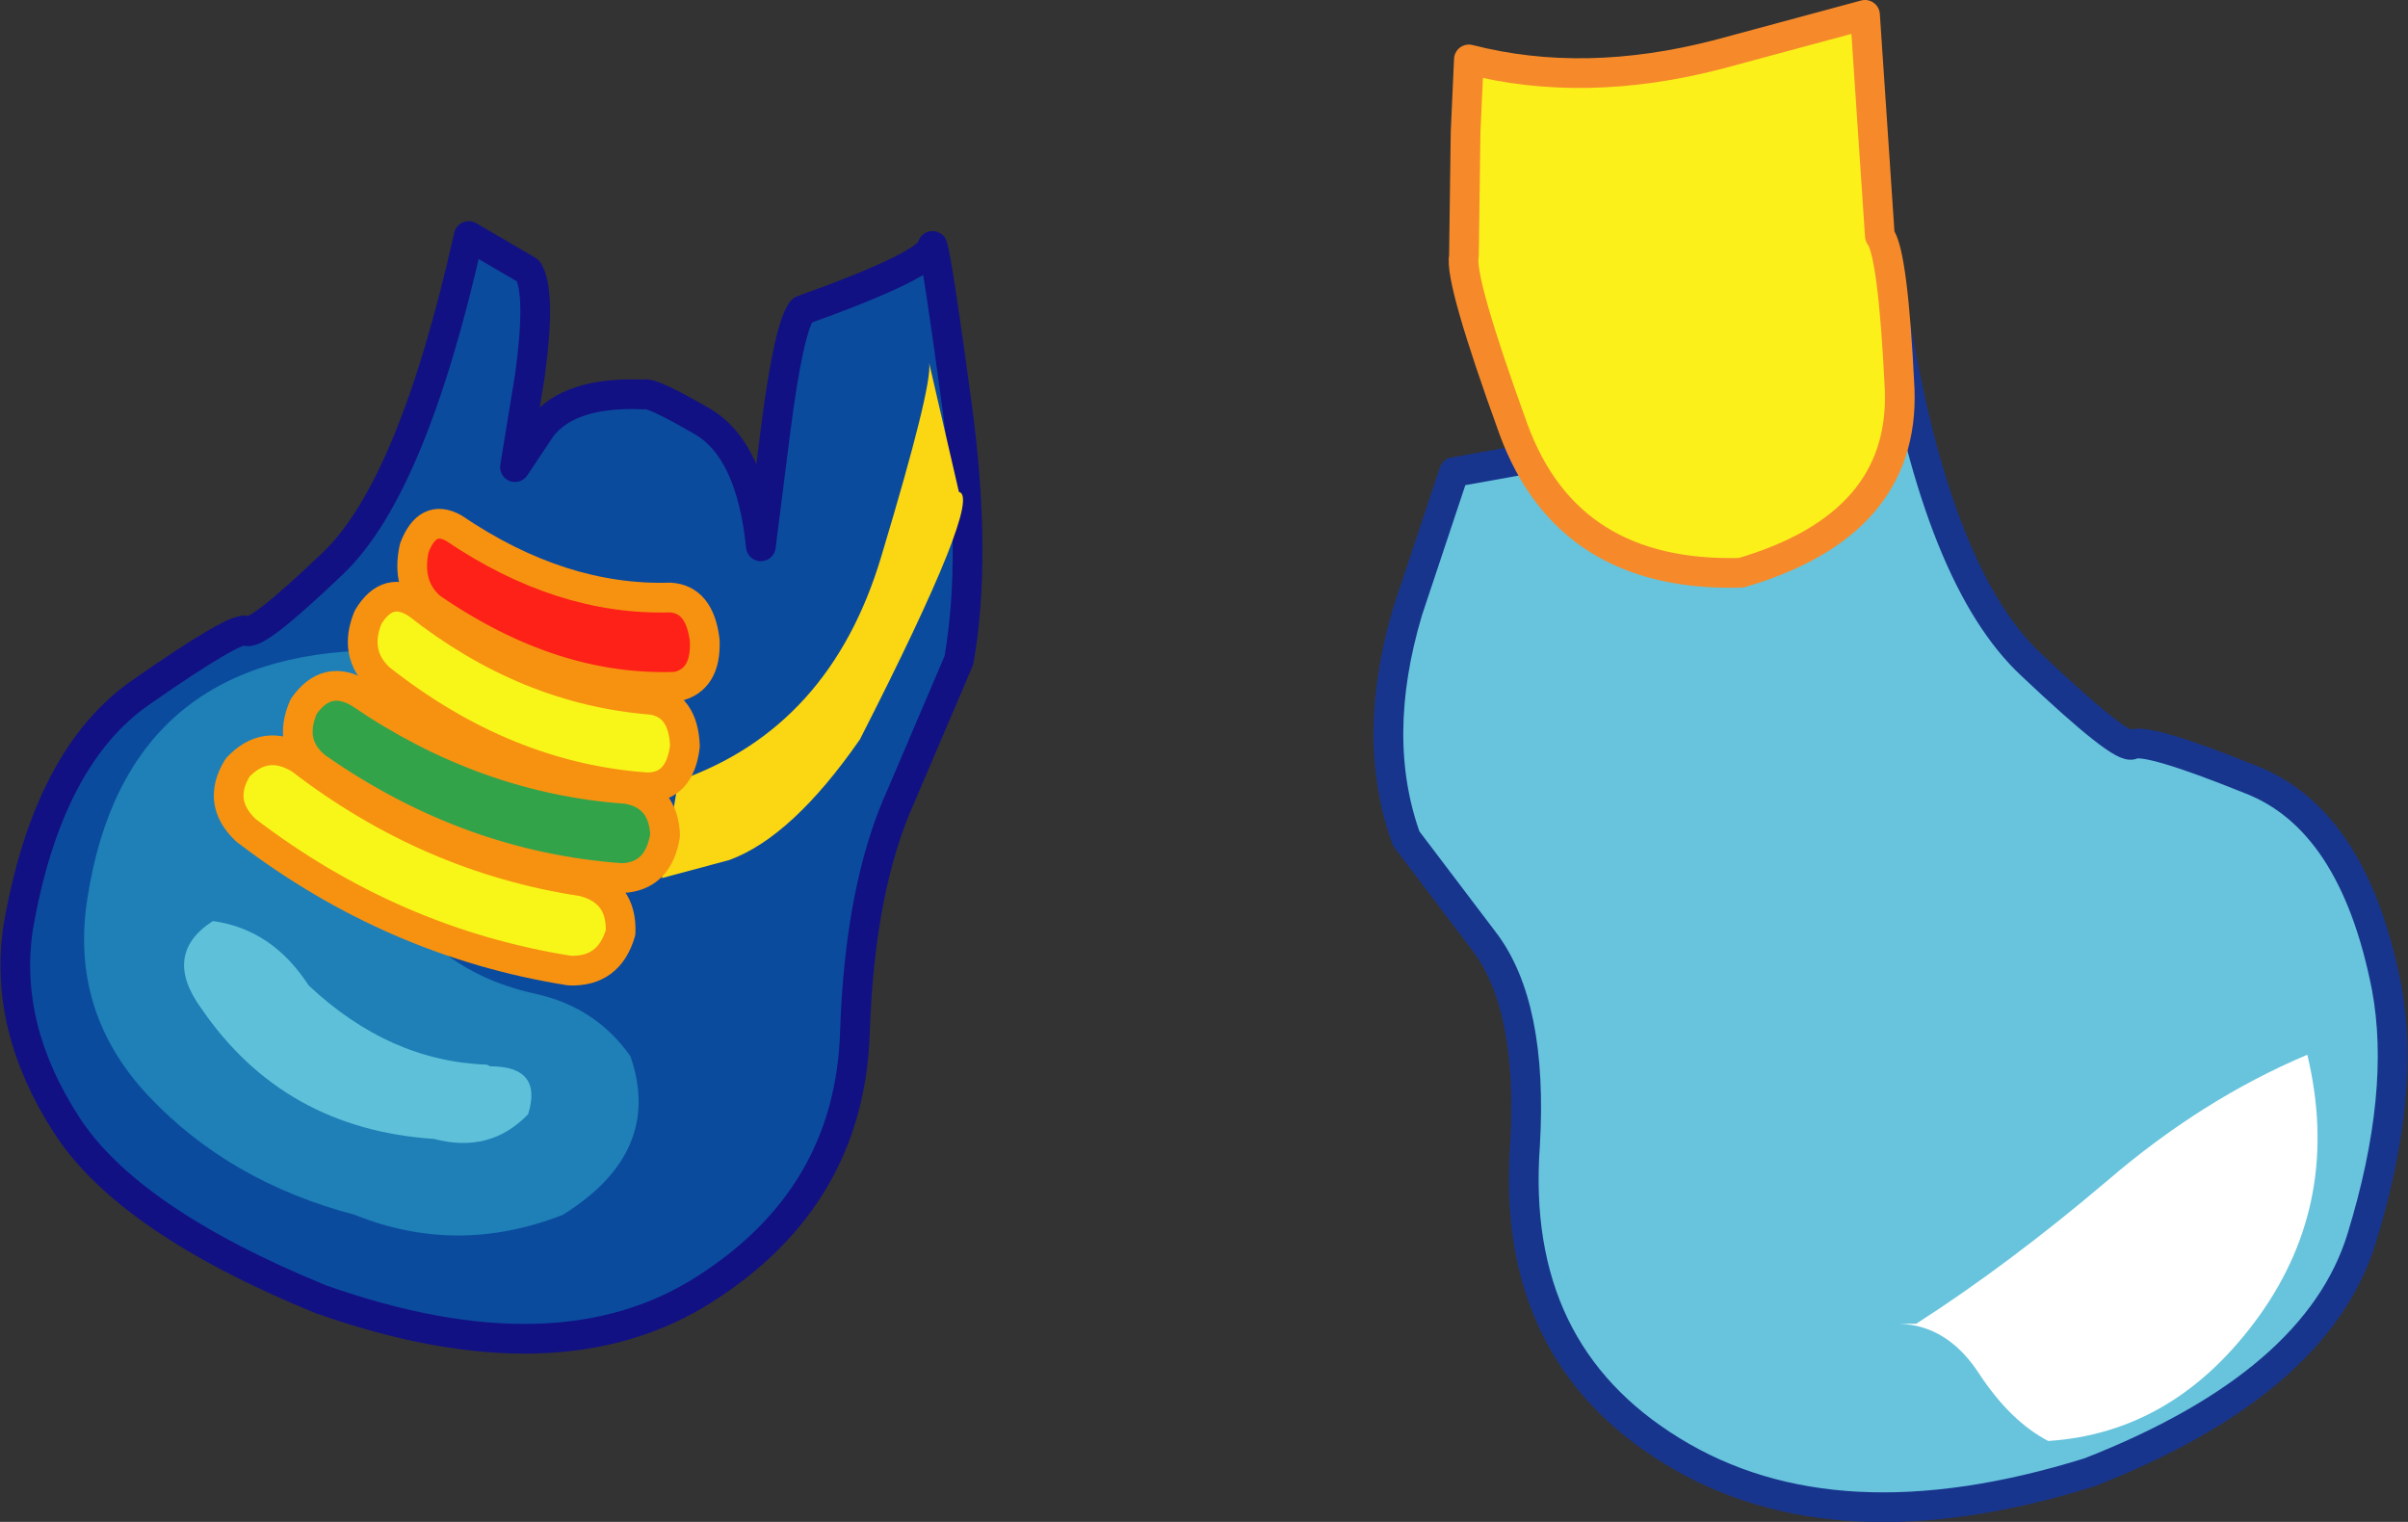
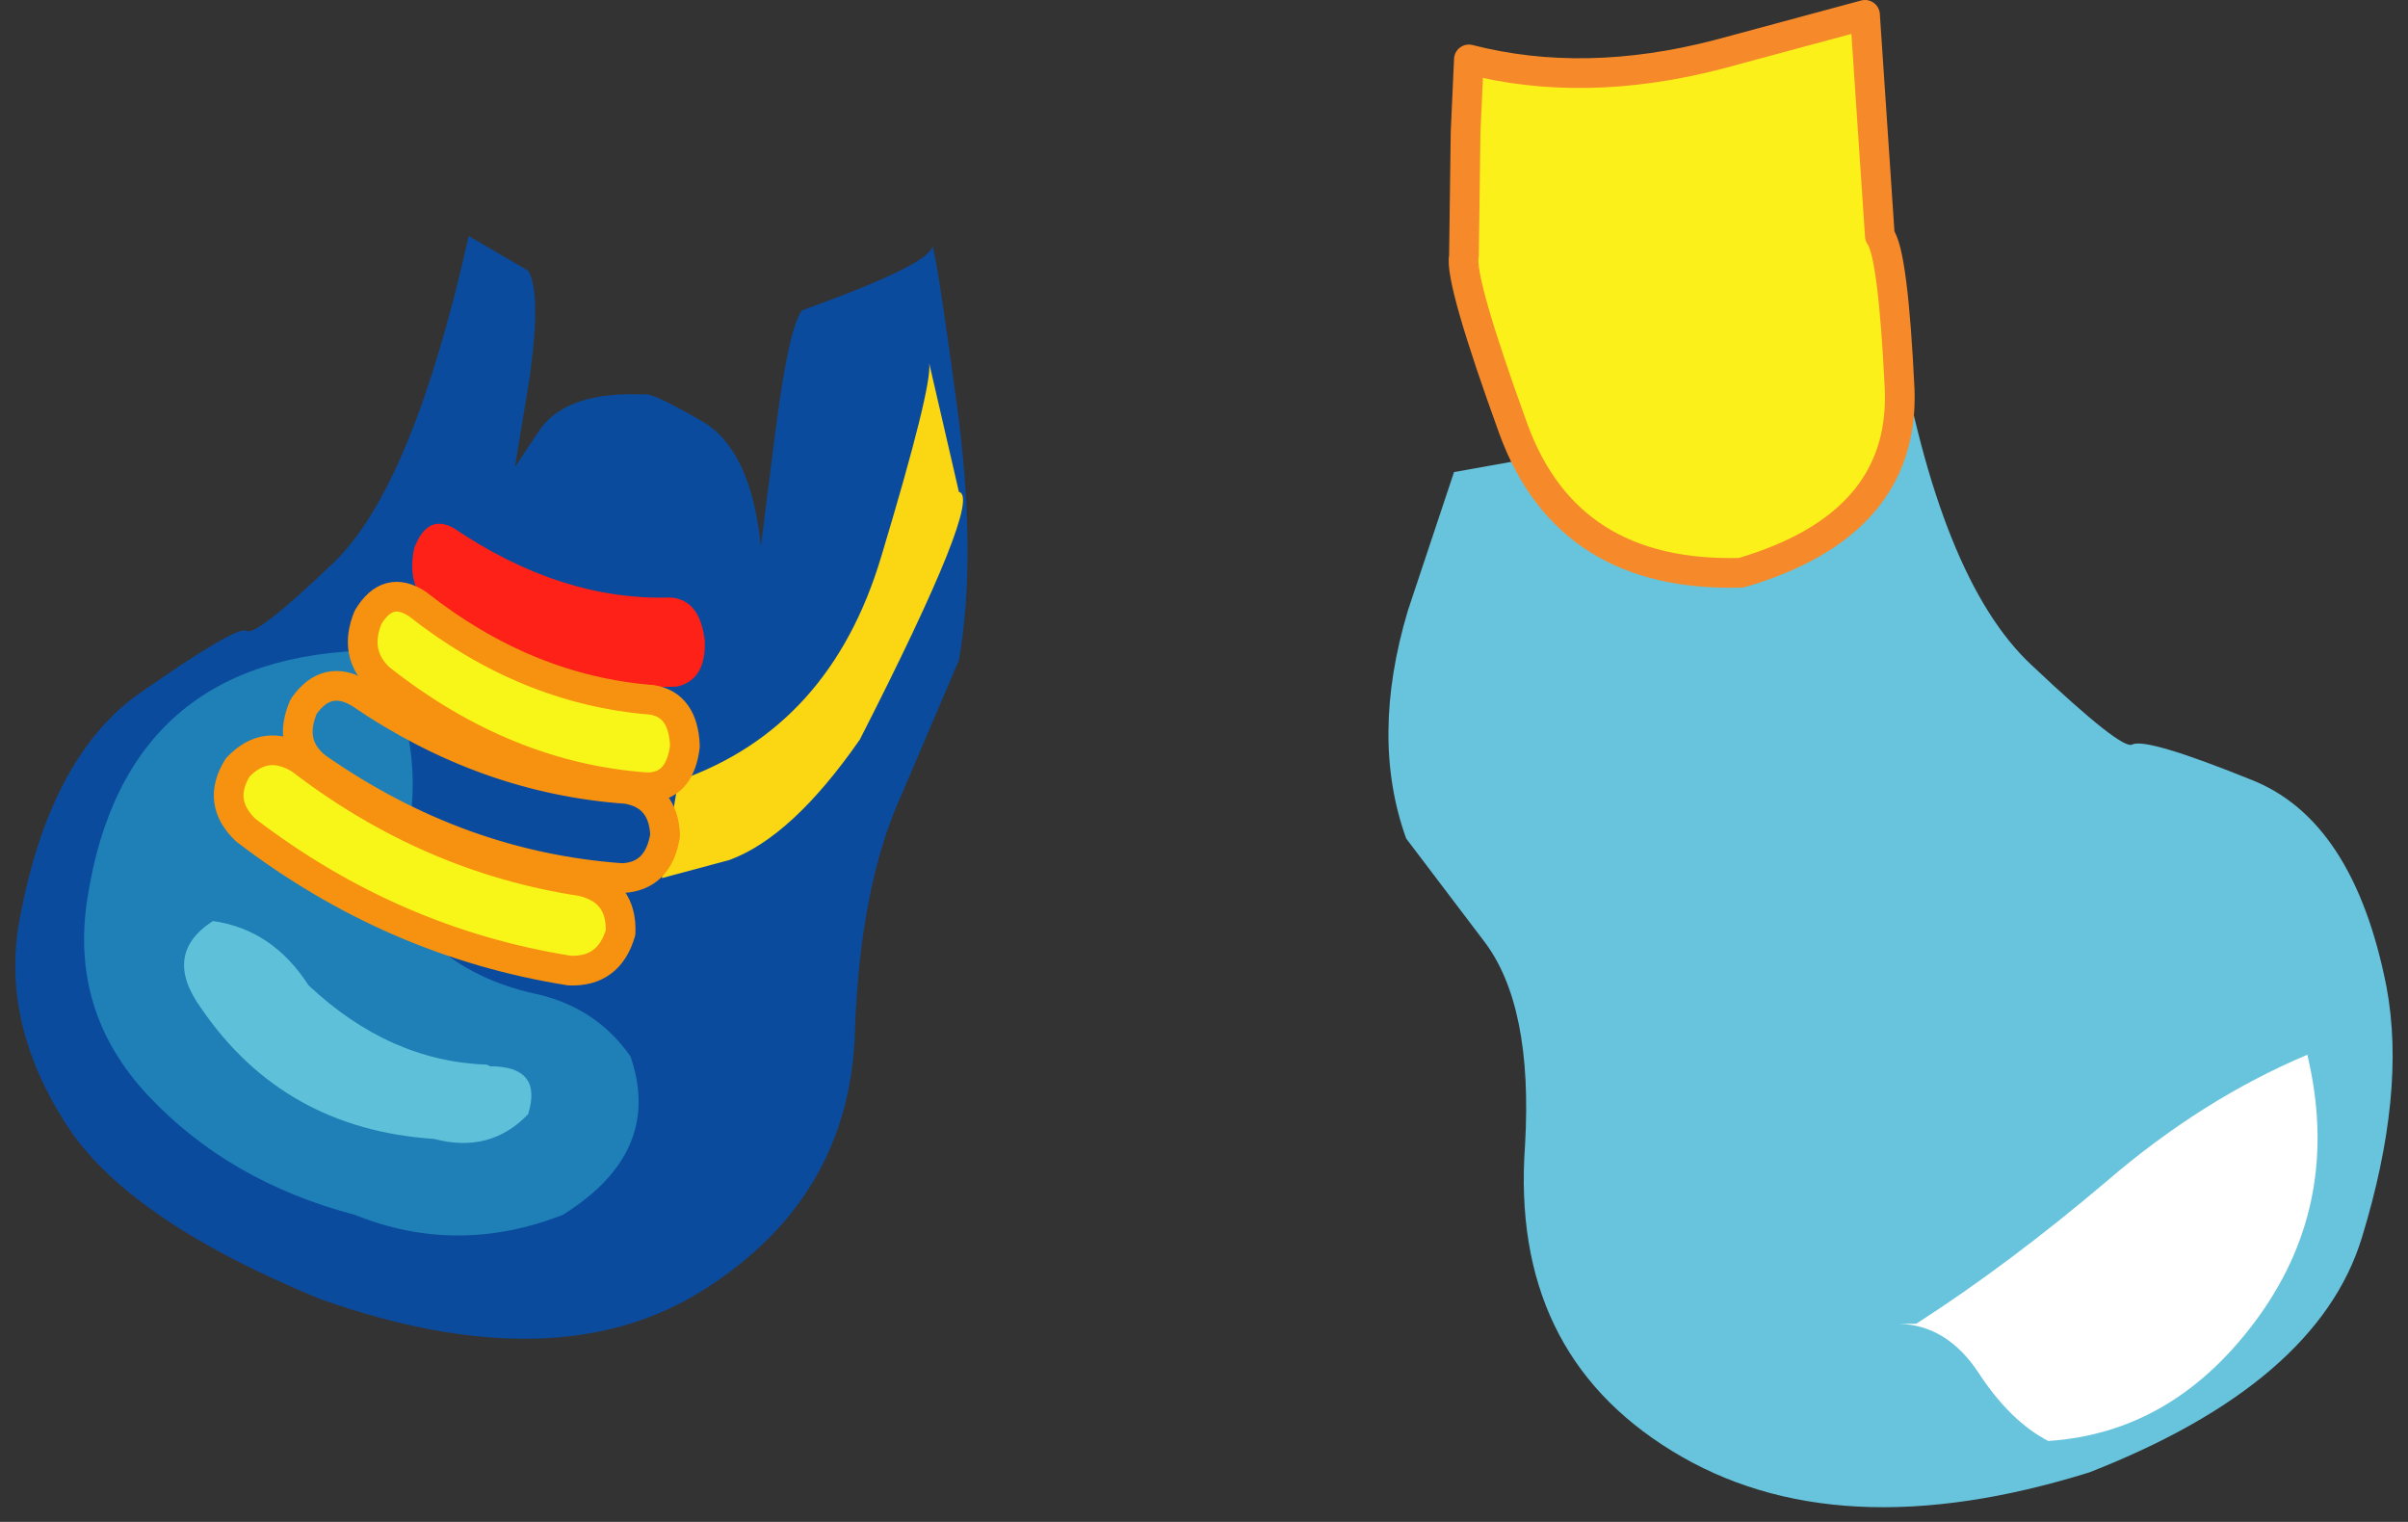
<svg xmlns="http://www.w3.org/2000/svg" height="46.1px" width="72.95px">
  <rect width="100%" height="100%" fill="#333333" stroke="none" />
  <g transform="matrix(1.0, 0.0, 0.0, 1.0, 36.3, 23.05)">
    <path d="M-13.25 -6.5 L-12.8 -10.05 Q-12.4 -13.15 -12.0 -13.65 -8.1 -15.05 -8.05 -15.6 -7.9 -15.15 -7.3 -10.7 -6.7 -6.2 -7.25 -3.05 L-9.0 1.05 Q-10.25 3.8 -10.4 8.2 -10.55 13.2 -14.95 16.0 -19.4 18.85 -26.6 16.3 -32.45 13.9 -34.3 11.0 -36.2 8.05 -35.75 5.05 -34.85 -0.15 -32.0 -2.1 -29.2 -4.05 -28.85 -3.95 -28.6 -3.7 -26.2 -6.0 -23.8 -8.3 -22.1 -15.9 L-20.3 -14.85 Q-19.9 -14.2 -20.25 -11.65 L-20.7 -8.9 -19.9 -10.1 Q-19.05 -11.2 -16.8 -11.1 -16.6 -11.2 -15.05 -10.3 -13.55 -9.45 -13.25 -6.5" fill="#0b4b9e" fill-rule="evenodd" stroke="none" />
-     <path d="M-13.25 -6.5 L-12.8 -10.05 Q-12.4 -13.15 -12.0 -13.65 -8.1 -15.05 -8.05 -15.6 -7.9 -15.15 -7.3 -10.7 -6.7 -6.2 -7.25 -3.05 L-9.0 1.05 Q-10.25 3.8 -10.4 8.2 -10.55 13.2 -14.95 16.0 -19.4 18.85 -26.6 16.3 -32.45 13.9 -34.3 11.0 -36.2 8.05 -35.75 5.05 -34.85 -0.15 -32.0 -2.1 -29.2 -4.05 -28.85 -3.95 -28.6 -3.7 -26.2 -6.0 -23.8 -8.3 -22.1 -15.9 L-20.3 -14.85 Q-19.9 -14.2 -20.25 -11.65 L-20.7 -8.9 -19.9 -10.1 Q-19.05 -11.2 -16.8 -11.1 -16.6 -11.2 -15.05 -10.3 -13.55 -9.45 -13.25 -6.5 Z" fill="none" stroke="#111184" stroke-linecap="round" stroke-linejoin="round" stroke-width="0.9" />
    <path d="M-23.1 5.6 Q-21.9 6.65 -20.1 7.05 -18.25 7.45 -17.2 8.95 -16.2 11.85 -19.25 13.75 -22.45 15.0 -25.55 13.75 -29.35 12.75 -31.8 10.15 -34.2 7.6 -33.65 4.15 -32.5 -3.25 -24.95 -3.35 L-25.55 -3.05 Q-24.3 -2.7 -24.05 -1.25 -23.6 0.45 -23.95 2.25 -24.25 4.05 -23.1 5.6" fill="#1e80b7" fill-rule="evenodd" stroke="none" />
    <path d="M-8.15 -12.05 L-7.25 -8.15 Q-6.5 -8.0 -10.25 -0.65 -12.3 2.3 -14.2 3.0 L-16.25 3.55 -15.75 0.6 Q-11.15 -1.0 -9.6 -6.2 -8.05 -11.35 -8.15 -12.05" fill="#fad613" fill-rule="evenodd" stroke="none" />
    <path d="M-21.55 9.2 L-21.45 9.25 Q-19.85 9.25 -20.3 10.7 -21.45 11.9 -23.15 11.45 -27.7 11.15 -30.2 7.5 -31.4 5.85 -29.85 4.85 -28.05 5.1 -26.95 6.8 -24.5 9.1 -21.55 9.2" fill="#5ec1d9" fill-rule="evenodd" stroke="none" />
    <path d="M-23.75 -6.45 Q-23.35 -7.5 -22.55 -7.05 -19.3 -4.85 -16.0 -4.95 -15.1 -4.9 -14.95 -3.65 -14.9 -2.45 -15.8 -2.25 -19.55 -2.1 -23.25 -4.65 -24.0 -5.3 -23.75 -6.45" fill="#fd2117" fill-rule="evenodd" stroke="none" />
-     <path d="M-23.75 -6.45 Q-24.0 -5.3 -23.25 -4.65 -19.55 -2.1 -15.8 -2.25 -14.9 -2.45 -14.95 -3.65 -15.1 -4.9 -16.0 -4.95 -19.3 -4.85 -22.55 -7.05 -23.35 -7.5 -23.75 -6.45 Z" fill="none" stroke="#f79211" stroke-linecap="round" stroke-linejoin="round" stroke-width="0.9" />
    <path d="M-25.15 -4.35 Q-24.55 -5.35 -23.65 -4.75 -20.35 -2.15 -16.55 -1.85 -15.6 -1.7 -15.55 -0.45 -15.7 0.8 -16.7 0.8 -21.0 0.5 -24.8 -2.5 -25.6 -3.25 -25.15 -4.35" fill="#f8f618" fill-rule="evenodd" stroke="none" />
    <path d="M-25.15 -4.35 Q-25.6 -3.25 -24.8 -2.5 -21.0 0.5 -16.7 0.8 -15.7 0.8 -15.55 -0.45 -15.6 -1.7 -16.55 -1.85 -20.35 -2.15 -23.65 -4.75 -24.55 -5.35 -25.15 -4.35 Z" fill="none" stroke="#f79211" stroke-linecap="round" stroke-linejoin="round" stroke-width="0.9" />
-     <path d="M-27.1 -1.65 Q-26.4 -2.65 -25.4 -2.05 -21.6 0.55 -17.3 0.85 -16.2 1.05 -16.15 2.25 -16.35 3.5 -17.45 3.55 -22.4 3.2 -26.7 0.2 -27.6 -0.5 -27.1 -1.65" fill="#33a34a" fill-rule="evenodd" stroke="none" />
    <path d="M-27.1 -1.65 Q-27.6 -0.5 -26.7 0.2 -22.4 3.2 -17.45 3.55 -16.35 3.5 -16.15 2.25 -16.2 1.05 -17.3 0.85 -21.6 0.55 -25.4 -2.05 -26.4 -2.65 -27.1 -1.65 Z" fill="none" stroke="#f79211" stroke-linecap="round" stroke-linejoin="round" stroke-width="0.9" />
    <path d="M-29.1 0.2 Q-28.25 -0.7 -27.2 -0.05 -23.3 2.95 -18.65 3.65 -17.45 3.95 -17.5 5.2 -17.85 6.4 -19.05 6.35 -24.4 5.5 -28.85 2.1 -29.75 1.25 -29.1 0.2" fill="#f8f618" fill-rule="evenodd" stroke="none" />
    <path d="M-29.1 0.2 Q-29.75 1.25 -28.85 2.1 -24.4 5.5 -19.05 6.35 -17.85 6.4 -17.5 5.2 -17.45 3.95 -18.65 3.65 -23.3 2.95 -27.2 -0.05 -28.25 -0.7 -29.1 0.2 Z" fill="none" stroke="#f79211" stroke-linecap="round" stroke-linejoin="round" stroke-width="0.9" />
    <path d="M28.3 -0.5 Q28.75 -0.7 31.85 0.55 35.0 1.75 36.0 6.85 36.6 10.05 35.25 14.45 33.9 18.85 27.0 21.55 19.3 23.95 14.35 20.9 9.45 17.9 9.9 11.65 10.15 7.4 8.65 5.45 L6.3 2.35 Q5.2 -0.7 6.35 -4.55 L7.75 -8.75 15.3 -10.1 Q18.0 -10.65 19.55 -11.8 L21.15 -13.1 Q22.45 -5.5 25.25 -2.9 28.0 -0.3 28.3 -0.5" fill="#67c4dc" fill-rule="evenodd" stroke="none" />
-     <path d="M28.3 -0.5 Q28.0 -0.3 25.25 -2.9 22.45 -5.5 21.15 -13.1 L19.55 -11.8 Q18.0 -10.65 15.3 -10.1 L7.75 -8.75 6.35 -4.55 Q5.2 -0.7 6.3 2.35 L8.65 5.45 Q10.15 7.4 9.9 11.65 9.45 17.9 14.35 20.9 19.3 23.95 27.0 21.55 33.9 18.85 35.25 14.45 36.6 10.05 36.0 6.85 35.0 1.75 31.85 0.55 28.75 -0.7 28.3 -0.5 Z" fill="none" stroke="#18358e" stroke-linecap="round" stroke-linejoin="round" stroke-width="0.9" />
    <path d="M21.25 17.05 L21.75 17.05 Q24.55 15.25 27.5 12.75 30.4 10.25 33.6 8.9 34.65 13.3 32.15 16.8 29.6 20.35 25.75 20.6 24.6 20.0 23.65 18.55 22.7 17.1 21.25 17.05" fill="#ffffff" fill-rule="evenodd" stroke="none" />
    <path d="M20.65 -15.9 Q21.05 -15.4 21.25 -11.25 21.4 -7.15 16.45 -5.7 11.2 -5.55 9.55 -10.05 7.9 -14.6 8.05 -15.3 L8.1 -19.05 8.2 -21.25 Q11.7 -20.35 15.75 -21.4 L20.2 -22.6 20.65 -15.9" fill="#fcf01b" fill-rule="evenodd" stroke="none" />
    <path d="M20.65 -15.9 L20.2 -22.6 15.75 -21.4 Q11.7 -20.35 8.2 -21.25 L8.1 -19.05 8.05 -15.3 Q7.9 -14.6 9.55 -10.05 11.2 -5.55 16.45 -5.7 21.4 -7.15 21.25 -11.25 21.05 -15.4 20.65 -15.9 Z" fill="none" stroke="#f68a2b" stroke-linecap="round" stroke-linejoin="round" stroke-width="0.9" />
  </g>
</svg>